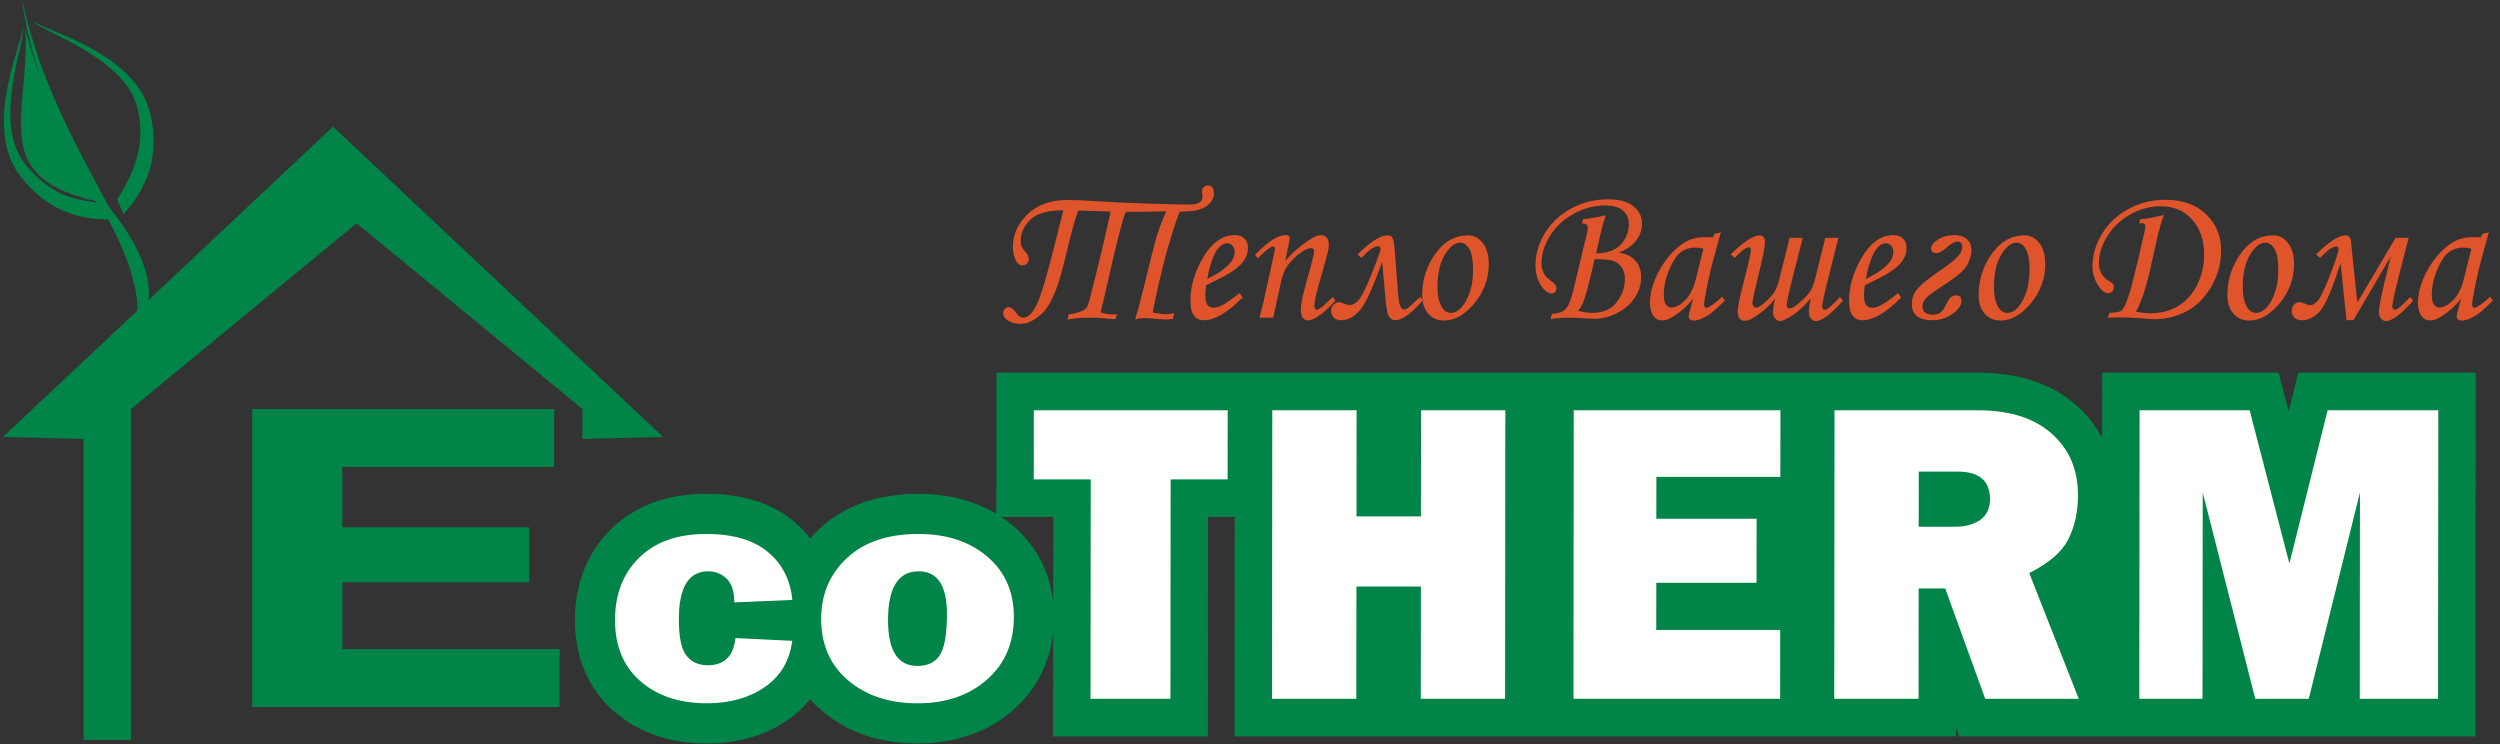
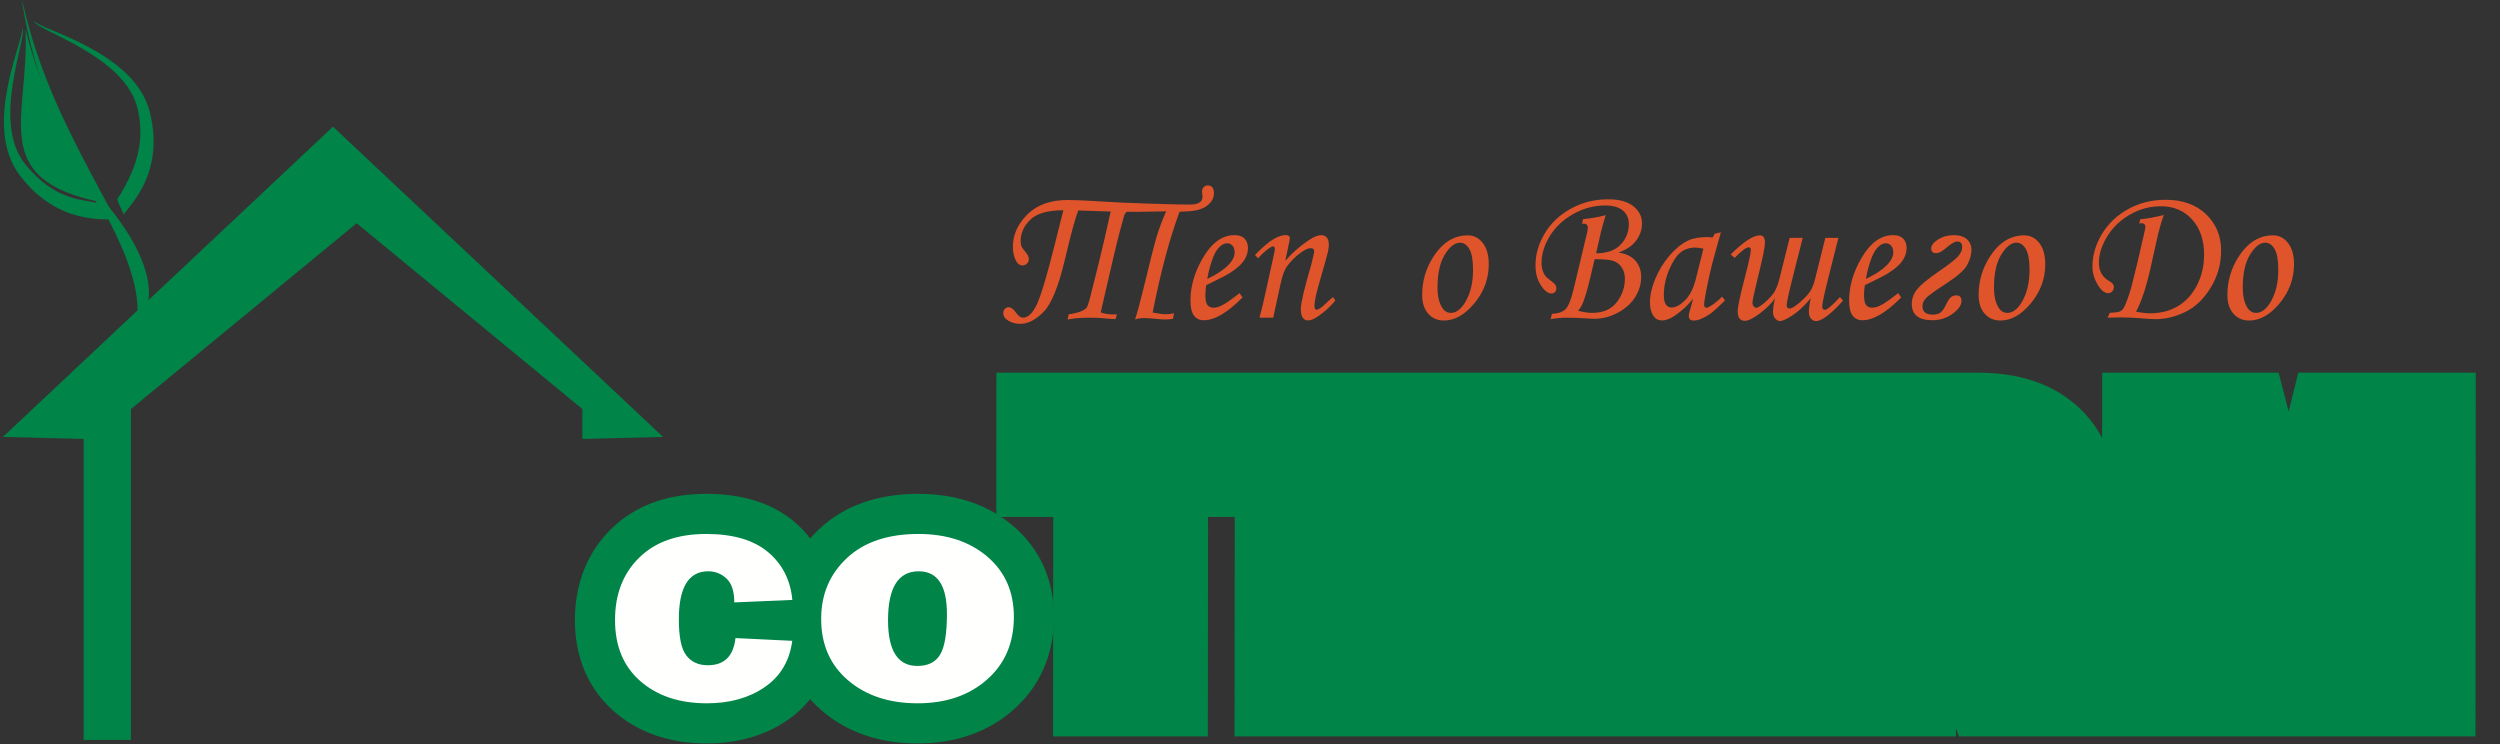
<svg xmlns="http://www.w3.org/2000/svg" width="309px" height="92px" viewBox="0 0 309 92">
  <rect x="0" y="0" width="309" height="92" fill="#333333" stroke="none" />
  <title>ET</title>
  <desc>Created with Sketch.</desc>
  <g id="ET" stroke="none" stroke-width="1" fill="none" fill-rule="evenodd">
    <path d="M139.282,26.171 C139.099,26.268 138.955,26.541 138.851,26.992 L138.439,28.495 C138.067,29.867 137.271,33.238 136.048,38.609 C136.482,38.781 137.019,38.866 137.663,38.866 C137.749,38.866 137.882,38.862 138.062,38.856 L137.882,39.435 L137.7,39.435 C137.508,39.435 137.085,39.404 136.424,39.339 C135.912,39.289 135.301,39.266 134.592,39.266 C133.599,39.266 132.719,39.342 131.953,39.496 L132.089,38.856 C132.764,38.75 133.273,38.624 133.616,38.48 C133.957,38.334 134.18,38.191 134.291,38.051 C134.402,37.909 134.532,37.562 134.678,37.009 C134.825,36.457 135.17,35.085 135.713,32.893 C136.255,30.704 136.778,28.454 137.279,26.147 L133.273,26.013 C132.902,26.958 132.355,28.962 131.635,32.029 C130.838,35.401 129.953,37.577 128.979,38.558 C128.002,39.539 127.045,40.028 126.104,40.028 C125.56,40.028 125.072,39.902 124.643,39.648 C124.215,39.394 124.003,39.077 124.003,38.697 C124.003,38.488 124.068,38.315 124.201,38.177 C124.334,38.039 124.486,37.972 124.661,37.972 C124.956,37.972 125.261,38.193 125.571,38.637 C125.866,39.056 126.151,39.266 126.425,39.266 C127.054,39.266 127.626,38.726 128.144,37.645 C128.658,36.564 129.403,34.081 130.373,30.202 L131.43,25.99 C129.505,25.99 128.144,26.376 127.347,27.151 C126.55,27.926 126.151,28.81 126.151,29.802 C126.151,30.084 126.191,30.31 126.271,30.479 C126.351,30.648 126.522,30.887 126.788,31.193 C127.04,31.492 127.164,31.767 127.164,32.017 C127.164,32.243 127.087,32.43 126.937,32.579 C126.785,32.729 126.603,32.804 126.389,32.804 C126.011,32.804 125.717,32.57 125.51,32.101 C125.299,31.633 125.194,31.101 125.194,30.503 C125.194,29.011 125.795,27.674 126.992,26.492 C128.191,25.311 129.853,24.718 131.976,24.718 C132.88,24.718 134.186,24.775 135.901,24.889 C137.364,24.993 139.39,25.086 141.976,25.167 C144.563,25.247 146.245,25.288 147.029,25.288 C148.096,25.288 148.633,24.965 148.633,24.32 C148.633,24.271 148.619,24.158 148.594,23.981 C148.573,23.827 148.564,23.727 148.564,23.678 C148.564,23.453 148.636,23.269 148.777,23.128 C148.92,22.986 149.084,22.916 149.264,22.916 C149.783,22.916 150.043,23.242 150.043,23.895 C150.043,24.485 149.753,24.999 149.173,25.439 C148.592,25.879 147.698,26.11 146.494,26.135 C146.107,26.143 145.872,26.158 145.789,26.183 C144.558,29.492 143.451,33.644 142.466,38.637 C142.549,38.645 142.732,38.673 143.011,38.721 C143.443,38.803 143.795,38.843 144.057,38.843 C144.384,38.843 144.737,38.803 145.116,38.721 L144.967,39.411 C144.588,39.459 144.292,39.484 144.082,39.484 C143.756,39.484 143.324,39.456 142.785,39.399 C142.209,39.342 141.714,39.315 141.304,39.315 C140.956,39.315 140.619,39.372 140.292,39.484 C140.544,38.75 140.881,37.515 141.304,35.78 C142.167,32.214 142.732,29.994 142.998,29.124 C143.263,28.252 143.642,27.252 144.134,26.122 C142.245,26.163 141.042,26.183 140.524,26.183 L139.282,26.171" id="Fill-1" fill="#DF542A" />
    <path d="M149.222,34.473 C150.442,33.892 151.36,33.267 151.976,32.597 C152.392,32.13 152.6,31.665 152.6,31.206 C152.6,30.859 152.517,30.582 152.345,30.377 C152.175,30.171 151.953,30.068 151.678,30.068 C151.4,30.068 151.126,30.181 150.86,30.406 C150.503,30.706 150.204,31.157 149.961,31.762 C149.613,32.65 149.367,33.553 149.222,34.473 Z M153.204,36.229 L153.58,36.761 C151.72,38.641 150.131,39.581 148.801,39.581 C148.262,39.581 147.853,39.386 147.568,39 C147.283,38.613 147.141,37.991 147.141,37.136 C147.141,35.409 147.635,33.691 148.619,31.98 C149.725,30.035 151.052,29.063 152.59,29.063 C153.128,29.063 153.541,29.207 153.823,29.493 C154.108,29.779 154.251,30.172 154.251,30.673 C154.251,31.197 154.08,31.714 153.74,32.223 C153.396,32.73 152.789,33.258 151.908,33.808 C151.466,34.075 150.527,34.554 149.087,35.247 C149.018,35.683 148.984,36.1 148.984,36.494 C148.984,37.068 149.069,37.467 149.239,37.693 C149.41,37.919 149.659,38.032 149.986,38.032 C150.296,38.032 150.637,37.94 151.01,37.752 C151.509,37.504 152.241,36.995 153.204,36.229 Z" id="Fill-2" fill="#DF542A" />
    <path d="M155.502,31.932 L155.114,31.509 C156.086,30.52 156.86,29.862 157.439,29.537 C158.015,29.214 158.509,29.052 158.919,29.052 C159.077,29.052 159.204,29.088 159.292,29.16 C159.384,29.233 159.43,29.317 159.43,29.415 C159.43,29.488 159.411,29.616 159.373,29.802 L158.862,32.239 C159.633,31.325 160.601,30.473 161.768,29.681 C162.388,29.269 162.899,29.063 163.301,29.063 C163.597,29.063 163.827,29.164 163.995,29.366 C164.161,29.568 164.245,29.858 164.245,30.238 C164.245,30.488 164.211,30.77 164.142,31.085 C164.02,31.609 163.705,32.751 163.19,34.511 C162.707,36.155 162.466,37.249 162.466,37.79 C162.466,37.955 162.488,38.079 162.531,38.162 C162.58,38.245 162.642,38.286 162.725,38.286 C162.948,38.286 163.29,38.06 163.761,37.608 C164.095,37.286 164.43,36.987 164.762,36.713 L165.047,37.148 C164.349,37.967 163.624,38.626 162.875,39.123 C162.396,39.444 162,39.605 161.691,39.605 C161.403,39.605 161.179,39.495 161.018,39.272 C160.862,39.05 160.781,38.69 160.781,38.188 C160.781,37.471 161.202,35.683 162.042,32.827 C162.303,31.81 162.43,31.219 162.43,31.048 C162.43,30.798 162.289,30.673 162.009,30.673 C161.705,30.673 161.314,30.843 160.838,31.182 C160.125,31.683 159.531,32.274 159.051,32.952 C158.747,33.389 158.494,34.084 158.288,35.035 L157.367,39.267 L155.674,39.267 C155.993,38.054 156.269,36.896 156.504,35.788 L157.516,31.182 C157.551,30.997 157.571,30.863 157.571,30.782 C157.571,30.563 157.497,30.455 157.344,30.455 C157.224,30.455 157.049,30.541 156.822,30.712 C156.351,31.045 155.912,31.452 155.502,31.932" id="Fill-3" fill="#DF542A" />
-     <path d="M175.857,37.124 C174.426,38.763 173.286,39.581 172.433,39.581 C172.198,39.581 171.972,39.464 171.757,39.23 C171.538,38.997 171.384,38.387 171.293,37.403 L170.829,32.343 C169.739,35.458 168.834,37.443 168.116,38.298 C167.396,39.153 166.609,39.581 165.763,39.581 C165.399,39.581 165.102,39.478 164.87,39.272 C164.64,39.067 164.524,38.794 164.524,38.456 C164.524,38.133 164.621,37.868 164.814,37.663 C165.005,37.457 165.24,37.355 165.512,37.355 C165.656,37.355 165.865,37.414 166.148,37.536 C166.419,37.65 166.635,37.705 166.792,37.705 C167.172,37.705 167.541,37.511 167.905,37.124 C168.269,36.736 168.814,35.635 169.546,33.82 C170.276,32.004 170.64,31 170.64,30.806 C170.64,30.556 170.536,30.431 170.322,30.431 C169.864,30.431 169.18,30.911 168.276,31.871 L167.789,31.448 C169.39,29.875 170.622,29.088 171.487,29.088 C171.814,29.088 172.027,29.195 172.129,29.409 C172.232,29.622 172.314,30.084 172.375,30.794 L172.83,36.616 C172.92,37.713 173.167,38.262 173.568,38.262 C173.773,38.262 174.111,38.036 174.58,37.585 C175.059,37.124 175.386,36.827 175.56,36.688 L175.857,37.124" id="Fill-4" fill="#DF542A" />
    <path d="M180.454,29.995 C179.809,29.995 179.184,30.485 178.582,31.466 C177.978,32.447 177.676,33.8 177.676,35.526 C177.676,36.576 177.861,37.402 178.236,38.007 C178.506,38.451 178.872,38.672 179.329,38.672 C179.963,38.672 180.545,38.253 181.064,37.414 C181.735,36.325 182.068,34.974 182.068,33.359 C182.068,32.15 181.911,31.286 181.608,30.77 C181.297,30.254 180.916,29.995 180.454,29.995 Z M181.42,29.088 C182.161,29.088 182.781,29.402 183.27,30.031 C183.765,30.661 184.012,31.536 184.012,32.658 C184.012,34.45 183.42,36.057 182.238,37.481 C181.055,38.905 179.805,39.617 178.484,39.617 C177.673,39.617 177.017,39.334 176.522,38.77 C176.025,38.206 175.778,37.435 175.778,36.458 C175.778,34.763 176.233,33.199 177.143,31.762 C178.287,29.978 179.713,29.088 181.42,29.088 Z" id="Fill-5" fill="#DF542A" />
    <path d="M197.098,32.035 L196.52,34.47 C196.224,35.731 195.938,36.7 195.668,37.378 C195.507,37.781 195.299,38.125 195.044,38.407 C195.729,38.584 196.314,38.673 196.81,38.673 C198.135,38.673 199.139,38.237 199.817,37.366 C200.498,36.493 200.836,35.519 200.836,34.446 C200.836,33.913 200.709,33.453 200.456,33.071 C200.202,32.687 199.866,32.419 199.455,32.265 C199.043,32.112 198.257,32.035 197.098,32.035 Z M195.534,27.672 L195.67,27.079 C196.535,27.014 197.471,26.853 198.473,26.594 C198.208,27.427 198.013,28.096 197.893,28.605 L197.28,31.308 C198.623,31.308 199.628,30.95 200.306,30.236 C200.989,29.521 201.324,28.672 201.324,27.685 C201.324,27 201.082,26.446 200.591,26.027 C200.102,25.606 199.371,25.397 198.4,25.397 C197.029,25.397 195.719,25.743 194.478,26.439 C193.233,27.134 192.265,28.04 191.57,29.158 C190.876,30.278 190.531,31.399 190.531,32.521 C190.531,32.828 190.569,33.112 190.65,33.374 C190.728,33.638 190.842,33.878 190.995,34.095 C191.086,34.226 191.287,34.402 191.598,34.63 C191.946,34.888 192.162,35.079 192.247,35.205 C192.331,35.329 192.373,35.477 192.373,35.646 C192.373,35.816 192.315,35.964 192.196,36.089 C192.078,36.214 191.936,36.277 191.77,36.277 C191.338,36.277 190.897,35.942 190.455,35.271 C190.013,34.601 189.788,33.774 189.788,32.788 C189.788,31.432 190.171,30.115 190.934,28.845 C191.695,27.572 192.773,26.553 194.171,25.785 C195.565,25.017 197.1,24.633 198.776,24.633 C200.141,24.633 201.178,24.92 201.89,25.494 C202.598,26.067 202.952,26.766 202.952,27.59 C202.952,28.373 202.714,29.086 202.236,29.727 C201.756,30.369 201.035,30.864 200.064,31.212 C200.73,31.324 201.255,31.516 201.642,31.785 C202.03,32.055 202.328,32.397 202.536,32.807 C202.743,33.218 202.849,33.691 202.849,34.223 C202.849,35.093 202.608,35.918 202.128,36.696 C201.645,37.474 200.938,38.12 199.999,38.631 C199.063,39.144 198.089,39.399 197.07,39.399 C196.773,39.399 196.141,39.367 195.169,39.302 C194.707,39.279 194.223,39.266 193.715,39.266 C192.94,39.266 192.253,39.331 191.656,39.459 L191.825,38.795 C192.622,38.746 193.189,38.543 193.527,38.186 C193.864,37.828 194.181,37.038 194.478,35.815 L196.159,28.781 C196.228,28.481 196.262,28.254 196.262,28.099 C196.262,27.977 196.216,27.869 196.122,27.776 C196.024,27.683 195.906,27.636 195.761,27.636 C195.7,27.636 195.626,27.648 195.534,27.672 Z" id="Fill-6" fill="#DF542A" />
    <path d="M210.541,30.734 C210.131,30.646 209.785,30.6 209.506,30.6 C208.823,30.6 208.228,30.801 207.718,31.2 C207.212,31.598 206.74,32.318 206.303,33.355 C205.868,34.392 205.65,35.426 205.65,36.458 C205.65,37.008 205.735,37.403 205.908,37.645 C206.084,37.887 206.314,38.007 206.593,38.007 C207.116,38.007 207.677,37.707 208.278,37.106 C208.876,36.505 209.315,35.639 209.598,34.51 L210.541,30.734 Z M211.951,28.883 L212.701,28.713 L211.85,31.774 C211.509,32.993 211.185,34.397 210.88,35.986 C210.715,36.85 210.631,37.407 210.631,37.656 C210.631,37.907 210.726,38.033 210.917,38.033 C211.038,38.033 211.232,37.947 211.497,37.778 C211.965,37.479 212.418,37.108 212.851,36.665 L213.212,37.136 C212.349,37.976 211.796,38.484 211.553,38.662 C211.068,39.016 210.603,39.279 210.165,39.447 C209.877,39.561 209.598,39.617 209.323,39.617 C209.126,39.617 208.977,39.569 208.88,39.473 C208.781,39.376 208.731,39.235 208.731,39.05 C208.731,38.928 208.762,38.762 208.823,38.552 L209.279,36.907 C208.627,37.738 207.849,38.451 206.947,39.05 C206.394,39.42 205.885,39.605 205.423,39.605 C204.982,39.605 204.645,39.439 204.411,39.109 C204.092,38.666 203.932,38.085 203.932,37.366 C203.932,36.511 204.144,35.56 204.572,34.51 C205.002,33.461 205.578,32.509 206.296,31.655 C207.02,30.798 207.776,30.169 208.573,29.766 C209.187,29.459 209.976,29.305 210.938,29.305 C211.182,29.305 211.428,29.322 211.678,29.353 L211.951,28.883 Z" id="Fill-7" fill="#DF542A" />
    <path d="M223.815,36.867 C222.993,37.836 222.223,38.548 221.506,39.005 C220.791,39.462 220.29,39.689 220.01,39.689 C219.814,39.689 219.619,39.589 219.43,39.387 C219.238,39.185 219.143,38.907 219.143,38.551 C219.143,38.122 219.228,37.562 219.396,36.867 C218.993,37.464 218.38,38.078 217.556,38.709 C216.733,39.338 216.101,39.654 215.659,39.654 C215.076,39.654 214.781,39.266 214.781,38.49 C214.781,37.933 215.066,36.572 215.636,34.406 C216.146,32.459 216.397,31.292 216.397,30.903 C216.397,30.678 216.322,30.564 216.17,30.564 C215.829,30.564 215.241,31 214.408,31.871 L213.907,31.448 C215.503,29.875 216.707,29.088 217.521,29.088 C217.938,29.088 218.148,29.383 218.148,29.972 C218.148,30.524 217.874,31.889 217.329,34.069 C216.845,36.035 216.602,37.154 216.602,37.427 C216.602,37.596 216.654,37.741 216.754,37.862 C216.857,37.984 216.964,38.043 217.078,38.043 C217.26,38.043 217.597,37.834 218.093,37.415 C218.587,36.993 218.973,36.586 219.243,36.19 C219.518,35.794 219.756,35.189 219.96,34.372 L221.199,29.402 L222.815,29.402 L221.744,33.632 C221.139,36.001 220.835,37.362 220.835,37.717 C220.835,37.991 220.953,38.129 221.189,38.129 C221.46,38.129 221.889,37.875 222.468,37.365 C223.048,36.856 223.463,36.418 223.715,36.05 C223.965,35.682 224.184,35.123 224.373,34.371 L225.608,29.402 L227.229,29.402 L226.16,33.632 C225.538,36.089 225.226,37.486 225.226,37.825 C225.226,38.141 225.336,38.298 225.557,38.298 C225.829,38.298 226.451,37.769 227.422,36.713 L227.798,37.161 C226.285,38.847 225.167,39.689 224.448,39.689 C224.238,39.689 224.038,39.591 223.853,39.394 C223.668,39.196 223.574,38.915 223.574,38.551 C223.574,38.122 223.654,37.562 223.815,36.867" id="Fill-8" fill="#DF542A" />
    <path d="M230.632,34.473 C231.852,33.892 232.77,33.267 233.384,32.597 C233.802,32.13 234.009,31.665 234.009,31.206 C234.009,30.859 233.927,30.582 233.755,30.377 C233.583,30.171 233.361,30.068 233.088,30.068 C232.809,30.068 232.535,30.181 232.27,30.406 C231.913,30.706 231.614,31.157 231.369,31.762 C231.021,32.65 230.775,33.553 230.632,34.473 Z M234.612,36.229 L234.988,36.761 C233.13,38.641 231.539,39.581 230.21,39.581 C229.671,39.581 229.262,39.386 228.976,39 C228.692,38.613 228.55,37.991 228.55,37.136 C228.55,35.409 229.043,33.691 230.028,31.98 C231.135,30.035 232.46,29.063 233.998,29.063 C234.538,29.063 234.949,29.207 235.232,29.493 C235.517,29.779 235.661,30.172 235.661,30.673 C235.661,31.197 235.489,31.714 235.148,32.223 C234.806,32.73 234.197,33.258 233.318,33.808 C232.876,34.075 231.937,34.554 230.495,35.247 C230.426,35.683 230.394,36.1 230.394,36.494 C230.394,37.068 230.479,37.467 230.648,37.693 C230.82,37.919 231.069,38.032 231.396,38.032 C231.704,38.032 232.045,37.94 232.419,37.752 C232.919,37.504 233.649,36.995 234.612,36.229 Z" id="Fill-9" fill="#DF542A" />
    <path d="M243.67,30.892 C243.67,31.465 243.501,32.072 243.163,32.714 C242.829,33.356 241.966,34.126 240.576,35.026 C239.263,35.88 238.44,36.468 238.113,36.789 C237.78,37.111 237.617,37.465 237.617,37.853 C237.617,38.544 238.052,38.891 238.926,38.891 C239.318,38.891 239.632,38.8 239.858,38.619 C240.085,38.438 240.3,38.133 240.504,37.705 C240.726,37.237 240.926,36.92 241.109,36.756 C241.29,36.589 241.526,36.507 241.814,36.507 C242.231,36.507 242.44,36.736 242.44,37.197 C242.44,37.721 242.073,38.249 241.344,38.782 C240.61,39.314 239.783,39.58 238.856,39.58 C237.15,39.58 236.298,38.912 236.298,37.574 C236.298,36.89 236.524,36.273 236.981,35.725 C237.435,35.176 238.293,34.472 239.551,33.609 C240.765,32.779 241.565,32.161 241.953,31.754 C242.337,31.347 242.53,30.938 242.53,30.526 C242.53,30.075 242.325,29.85 241.916,29.85 C241.597,29.85 241.103,30.144 240.428,30.735 C239.988,31.105 239.62,31.29 239.325,31.29 C238.907,31.29 238.696,31.101 238.696,30.721 C238.696,30.334 238.978,29.961 239.54,29.603 C240.101,29.243 240.757,29.063 241.507,29.063 C242.19,29.063 242.721,29.23 243.101,29.559 C243.48,29.89 243.67,30.334 243.67,30.892" id="Fill-10" fill="#DF542A" />
    <path d="M249.234,29.995 C248.59,29.995 247.964,30.485 247.36,31.466 C246.757,32.447 246.457,33.8 246.457,35.526 C246.457,36.576 246.642,37.402 247.015,38.007 C247.286,38.451 247.651,38.672 248.108,38.672 C248.744,38.672 249.324,38.253 249.848,37.414 C250.516,36.325 250.85,34.974 250.85,33.359 C250.85,32.15 250.693,31.286 250.386,30.77 C250.08,30.254 249.696,29.995 249.234,29.995 Z M250.199,29.088 C250.943,29.088 251.56,29.402 252.054,30.031 C252.548,30.661 252.795,31.536 252.795,32.658 C252.795,34.45 252.201,36.057 251.018,37.481 C249.837,38.905 248.583,39.617 247.263,39.617 C246.453,39.617 245.798,39.334 245.303,38.77 C244.804,38.206 244.558,37.435 244.558,36.458 C244.558,34.763 245.011,33.199 245.922,31.762 C247.067,29.978 248.492,29.088 250.199,29.088 Z" id="Fill-11" fill="#DF542A" />
    <path d="M264.414,27.623 L264.527,27.103 C265.355,27.03 266.329,26.853 267.45,26.57 C267.124,27.466 266.835,28.482 266.586,29.62 L265.836,32.997 C265.297,35.433 264.691,37.273 264.016,38.516 C264.669,38.654 265.244,38.721 265.742,38.721 C267.07,38.721 268.224,38.425 269.208,37.832 C270.193,37.239 270.976,36.374 271.558,35.236 C272.135,34.098 272.425,32.843 272.425,31.471 C272.425,29.673 271.934,28.226 270.948,27.133 C269.963,26.04 268.674,25.493 267.084,25.493 C265.742,25.493 264.477,25.831 263.288,26.509 C262.098,27.188 261.155,28.086 260.464,29.202 C259.769,30.321 259.424,31.408 259.424,32.465 C259.424,33.498 259.846,34.256 260.694,34.74 C260.939,34.885 261.097,35.01 261.169,35.115 C261.24,35.22 261.276,35.349 261.276,35.502 C261.276,35.696 261.208,35.868 261.066,36.017 C260.925,36.166 260.763,36.241 260.579,36.241 C260.176,36.241 259.782,35.958 259.404,35.393 C258.886,34.603 258.626,33.791 258.626,32.961 C258.626,31.573 259.014,30.232 259.792,28.936 C260.568,27.641 261.653,26.611 263.038,25.844 C264.428,25.078 265.972,24.695 267.669,24.695 C269.764,24.695 271.429,25.29 272.67,26.479 C273.911,27.67 274.531,29.165 274.531,30.964 C274.531,32.634 274.099,34.169 273.234,35.569 C272.371,36.968 271.328,37.965 270.101,38.558 C268.88,39.152 267.656,39.448 266.436,39.448 C266.043,39.448 265.359,39.408 264.392,39.327 C263.573,39.263 262.796,39.23 262.06,39.23 C261.719,39.23 261.2,39.243 260.502,39.266 L260.764,38.672 C261.462,38.632 261.895,38.569 262.065,38.479 C262.237,38.39 262.383,38.241 262.505,38.032 C262.723,37.66 263.023,36.854 263.402,35.612 L264.188,32.452 L265.094,28.507 C265.141,28.314 265.163,28.148 265.163,28.011 C265.163,27.881 265.125,27.78 265.051,27.702 C264.976,27.626 264.868,27.588 264.733,27.588 C264.679,27.588 264.571,27.6 264.414,27.623" id="Fill-12" fill="#DF542A" />
    <path d="M279.982,29.995 C279.338,29.995 278.712,30.485 278.108,31.466 C277.505,32.447 277.205,33.8 277.205,35.526 C277.205,36.576 277.389,37.402 277.762,38.007 C278.034,38.451 278.399,38.672 278.855,38.672 C279.492,38.672 280.072,38.253 280.596,37.414 C281.262,36.325 281.597,34.974 281.597,33.359 C281.597,32.15 281.441,31.286 281.134,30.77 C280.827,30.254 280.444,29.995 279.982,29.995 Z M280.946,29.088 C281.691,29.088 282.308,29.402 282.8,30.031 C283.296,30.661 283.542,31.536 283.542,32.658 C283.542,34.45 282.949,36.057 281.766,37.481 C280.584,38.905 279.331,39.617 278.011,39.617 C277.201,39.617 276.545,39.334 276.051,38.77 C275.552,38.206 275.306,37.435 275.306,36.458 C275.306,34.763 275.759,33.199 276.67,31.762 C277.815,29.978 279.24,29.088 280.946,29.088 Z" id="Fill-13" fill="#DF542A" />
-     <path d="M286.762,31.871 L286.262,31.448 C287.86,29.875 289.078,29.088 289.914,29.088 C290.307,29.088 290.53,29.347 290.583,29.863 L291.363,37.391 L296.092,29.402 L297.707,29.402 L296.625,33.626 C296.003,36.079 295.693,37.475 295.693,37.814 C295.693,38.129 295.8,38.285 296.022,38.285 C296.296,38.285 296.921,37.761 297.898,36.713 L298.274,37.161 C296.756,38.847 295.632,39.689 294.902,39.689 C294.696,39.689 294.5,39.591 294.309,39.394 C294.12,39.194 294.024,38.913 294.024,38.551 C294.024,38.009 294.289,36.663 294.818,34.514 L295.508,31.69 L290.885,39.569 L290.027,39.569 L289.294,32.549 C288.231,35.816 287.368,37.805 286.701,38.517 C286.037,39.226 285.299,39.58 284.487,39.58 C284.084,39.58 283.78,39.466 283.57,39.236 C283.362,39.006 283.256,38.742 283.256,38.443 C283.256,38.153 283.348,37.899 283.531,37.681 C283.713,37.462 283.941,37.354 284.211,37.354 C284.388,37.354 284.61,37.414 284.883,37.536 C285.189,37.656 285.404,37.718 285.531,37.718 C285.865,37.718 286.202,37.504 286.543,37.075 C286.887,36.648 287.388,35.579 288.047,33.868 C288.707,32.157 289.037,31.125 289.037,30.77 C289.037,30.568 288.941,30.467 288.752,30.467 C288.297,30.467 287.634,30.936 286.762,31.871" id="Fill-14" fill="#DF542A" />
-     <path d="M305.464,30.734 C305.054,30.646 304.709,30.6 304.429,30.6 C303.746,30.6 303.151,30.801 302.643,31.2 C302.137,31.598 301.662,32.318 301.226,33.355 C300.791,34.392 300.573,35.426 300.573,36.458 C300.573,37.008 300.658,37.403 300.833,37.645 C301.007,37.887 301.236,38.007 301.516,38.007 C302.039,38.007 302.601,37.707 303.201,37.106 C303.799,36.505 304.24,35.639 304.521,34.51 L305.464,30.734 Z M306.875,28.883 L307.625,28.713 L306.773,31.774 C306.433,32.993 306.108,34.397 305.805,35.986 C305.64,36.85 305.556,37.407 305.556,37.656 C305.556,37.907 305.649,38.033 305.84,38.033 C305.962,38.033 306.155,37.947 306.422,37.778 C306.888,37.479 307.343,37.108 307.774,36.665 L308.137,37.136 C307.274,37.976 306.721,38.484 306.476,38.662 C305.993,39.016 305.528,39.279 305.088,39.447 C304.8,39.561 304.521,39.617 304.247,39.617 C304.051,39.617 303.902,39.569 303.803,39.473 C303.704,39.376 303.654,39.235 303.654,39.05 C303.654,38.928 303.685,38.762 303.746,38.552 L304.202,36.907 C303.55,37.738 302.772,38.451 301.87,39.05 C301.317,39.42 300.808,39.605 300.346,39.605 C299.906,39.605 299.568,39.439 299.334,39.109 C299.015,38.666 298.855,38.085 298.855,37.366 C298.855,36.511 299.069,35.56 299.497,34.51 C299.925,33.461 300.501,32.509 301.221,31.655 C301.943,30.798 302.701,30.169 303.496,29.766 C304.11,29.459 304.899,29.305 305.863,29.305 C306.105,29.305 306.353,29.322 306.601,29.353 L306.875,28.883 Z" id="Fill-15" fill="#DF542A" />
    <path d="M16.188,91.458 L10.335,91.458 L10.335,54.252 L0.361,54.004 L41.157,15.655 L81.953,54.004 L71.979,54.252 L71.979,50.553 L44.081,27.595 L16.188,50.553 L16.188,91.458 Z" id="Combined-Shape" fill="#008447" />
-     <polyline id="Fill-18" fill="#008447" points="42.311 65.178 42.311 57.708 68.496 57.708 68.496 50.553 31.176 50.553 31.176 87.379 69.171 87.379 69.171 80.224 42.311 80.224 42.311 71.964 65.392 71.964 65.392 65.178 42.311 65.178" />
    <path d="M3.15,3.623 C5.144,11.749 8.755,17.927 12.554,24.971 C12.562,24.984 12.551,24.996 12.539,24.995 C-1.661,22.171 3.67,14.359 3.15,3.623" id="Fill-19" fill="#008447" />
    <path d="M2.724,3.503 C2.716,3.482 2.752,3.466 2.762,3.491 C3.393,4.699 -1.143,14.977 3.117,20.289 C6.942,25.064 10.666,24.604 11.909,25.092 C11.929,25.1 11.945,25.079 11.936,25.063 C7.939,17.393 4.207,9.95 2.746,0.244 C2.743,0.214 2.779,0.208 2.788,0.236 C5.087,10.535 9.582,18.286 14.294,27.139 C14.299,27.157 14.283,27.174 14.272,27.17 C13.063,26.972 7.159,27.908 2.431,21.652 C-2.291,15.398 3.122,4.677 2.724,3.503" id="Fill-20" fill="#008447" />
    <path d="M16.916,40.25 C16.902,40.262 16.795,40.249 16.797,40.233 C18.546,32.658 8.354,19.812 12.017,23.88 C18.176,30.722 20.045,36.875 16.916,40.25" id="Fill-21" fill="#008447" />
    <path d="M4.226,2.608 C4.212,2.589 4.179,2.603 4.19,2.628 C4.732,3.882 15.61,6.923 17.041,13.563 C17.697,16.588 17.528,19.908 14.493,24.627 C14.692,25.242 15.007,25.843 15.279,26.486 C15.29,26.501 15.306,26.501 15.317,26.489 C15.929,25.433 20.405,21.501 18.534,13.906 C16.667,6.309 4.887,3.66 4.226,2.608" id="Fill-22" fill="#008447" />
    <path d="M149.314,63.897 L149.295,86.373 L149.288,91.017 L130.158,91.017 L130.183,63.897 L123.142,63.897 L123.148,59.252 L123.15,50.71 L123.155,46.063 L244.486,46.063 C246.915,46.063 249.117,46.376 251.092,47.004 C253.243,47.686 255.105,48.728 256.678,50.133 C257.99,51.297 259.036,52.63 259.823,54.134 L259.83,46.063 L281.639,46.063 L282.541,49.548 L282.88,50.852 L283.191,49.601 L284.07,46.063 L306.005,46.063 L305.967,91.017 L242.129,91.017 L241.758,89.997 L241.758,91.017 L152.589,91.017 L152.617,63.897 L149.314,63.897" id="Fill-23" fill="#008447" />
-     <path d="M144.691,59.252 L144.668,86.372 L134.789,86.372 L134.814,59.252 L127.773,59.252 L127.779,50.711 L151.743,50.711 L151.731,59.252 L144.691,59.252 Z M186.059,50.711 L186.027,86.372 L175.608,86.372 L175.623,72.496 L167.653,72.496 L167.641,86.372 L157.22,86.372 L157.254,50.711 L167.675,50.711 L167.664,63.827 L175.628,63.827 L175.64,50.711 L186.059,50.711 Z M220.035,77.856 L220.026,86.372 L194.479,86.372 L194.511,50.711 L220.06,50.711 L220.052,58.939 L204.729,58.939 L204.722,64.113 L217.116,64.113 L217.109,72.033 L204.719,72.033 L204.714,77.856 L220.035,77.856 Z M256.935,86.372 L245.371,86.372 L240.431,72.737 L237.146,72.737 L237.135,86.372 L226.712,86.372 L226.744,50.711 L244.486,50.711 C248.392,50.711 251.437,51.673 253.594,53.598 C255.76,55.524 256.845,58.056 256.839,61.213 C256.839,63.264 256.439,65.084 255.638,66.664 C254.839,68.233 253.233,69.625 250.813,70.827 L256.935,86.372 Z M237.151,65.103 L241.612,65.103 C242.92,65.103 243.971,64.817 244.774,64.247 C245.563,63.666 245.963,62.819 245.963,61.705 C245.966,59.431 244.632,58.289 241.969,58.289 L237.161,58.289 L237.151,65.103 Z M301.375,50.711 L301.342,86.372 L291.668,86.372 L291.689,60.874 L285.365,86.372 L278.752,86.372 L272.256,60.874 L272.234,86.372 L264.419,86.372 L264.453,50.711 L278.058,50.711 L282.969,69.651 L287.691,50.711 L301.375,50.711 Z" id="Fill-24" fill="#FFFFFE" />
    <path d="M113.417,91.885 C108.703,91.885 104.724,90.529 101.596,87.851 C101.068,87.402 100.577,86.922 100.129,86.417 C99.343,87.406 98.403,88.28 97.316,89.024 C94.546,90.921 91.199,91.885 87.373,91.885 C82.758,91.885 78.891,90.552 75.88,87.918 C72.724,85.162 71.055,81.257 71.058,76.629 C71.061,72.143 72.608,68.257 75.526,65.395 C78.456,62.507 82.415,61.04 87.289,61.04 C91.779,61.04 95.42,62.181 98.107,64.433 C98.87,65.073 99.551,65.781 100.14,66.549 C100.503,66.13 100.893,65.725 101.308,65.339 C104.368,62.488 108.476,61.04 113.517,61.04 C118.189,61.04 122.134,62.378 125.239,65.017 C128.54,67.825 130.28,71.716 130.271,76.27 C130.269,80.892 128.531,84.856 125.253,87.735 C122.121,90.489 118.137,91.885 113.417,91.885" id="Fill-25" fill="#008447" />
    <path d="M90.905,78.866 L97.925,79.206 C97.59,81.693 96.458,83.602 94.516,84.931 C92.577,86.262 90.2,86.928 87.373,86.928 C83.972,86.928 81.234,86.013 79.145,84.186 C77.056,82.364 76.014,79.844 76.018,76.633 C76.018,73.449 77.012,70.88 78.999,68.93 C80.982,66.978 83.74,65.997 87.289,65.997 C90.598,65.997 93.146,66.744 94.922,68.231 C96.699,69.72 97.703,71.692 97.933,74.15 L90.759,74.459 C90.759,73.103 90.444,72.124 89.804,71.515 C89.162,70.911 88.404,70.612 87.542,70.612 C85.121,70.612 83.909,72.581 83.906,76.53 C83.904,78.739 84.211,80.24 84.844,81.034 C85.469,81.832 86.349,82.225 87.489,82.225 C89.517,82.225 90.659,81.104 90.905,78.866 Z M113.42,86.928 C109.903,86.928 107.032,85.979 104.819,84.085 C102.6,82.19 101.493,79.656 101.497,76.483 C101.499,73.449 102.562,70.946 104.686,68.968 C106.81,66.987 109.748,65.997 113.517,65.997 C117.006,65.997 119.838,66.931 122.029,68.794 C124.221,70.656 125.319,73.148 125.314,76.261 C125.31,79.485 124.202,82.064 121.982,84.008 C119.772,85.952 116.919,86.928 113.42,86.928 Z M113.384,82.312 C114.681,82.312 115.617,81.856 116.183,80.936 C116.754,80.022 117.039,78.343 117.041,75.906 C117.044,72.373 115.885,70.612 113.55,70.612 C111.027,70.612 109.766,72.623 109.76,76.647 C109.76,80.425 110.969,82.312 113.384,82.312 Z" id="Fill-26" fill="#FFFFFE" />
  </g>
</svg>